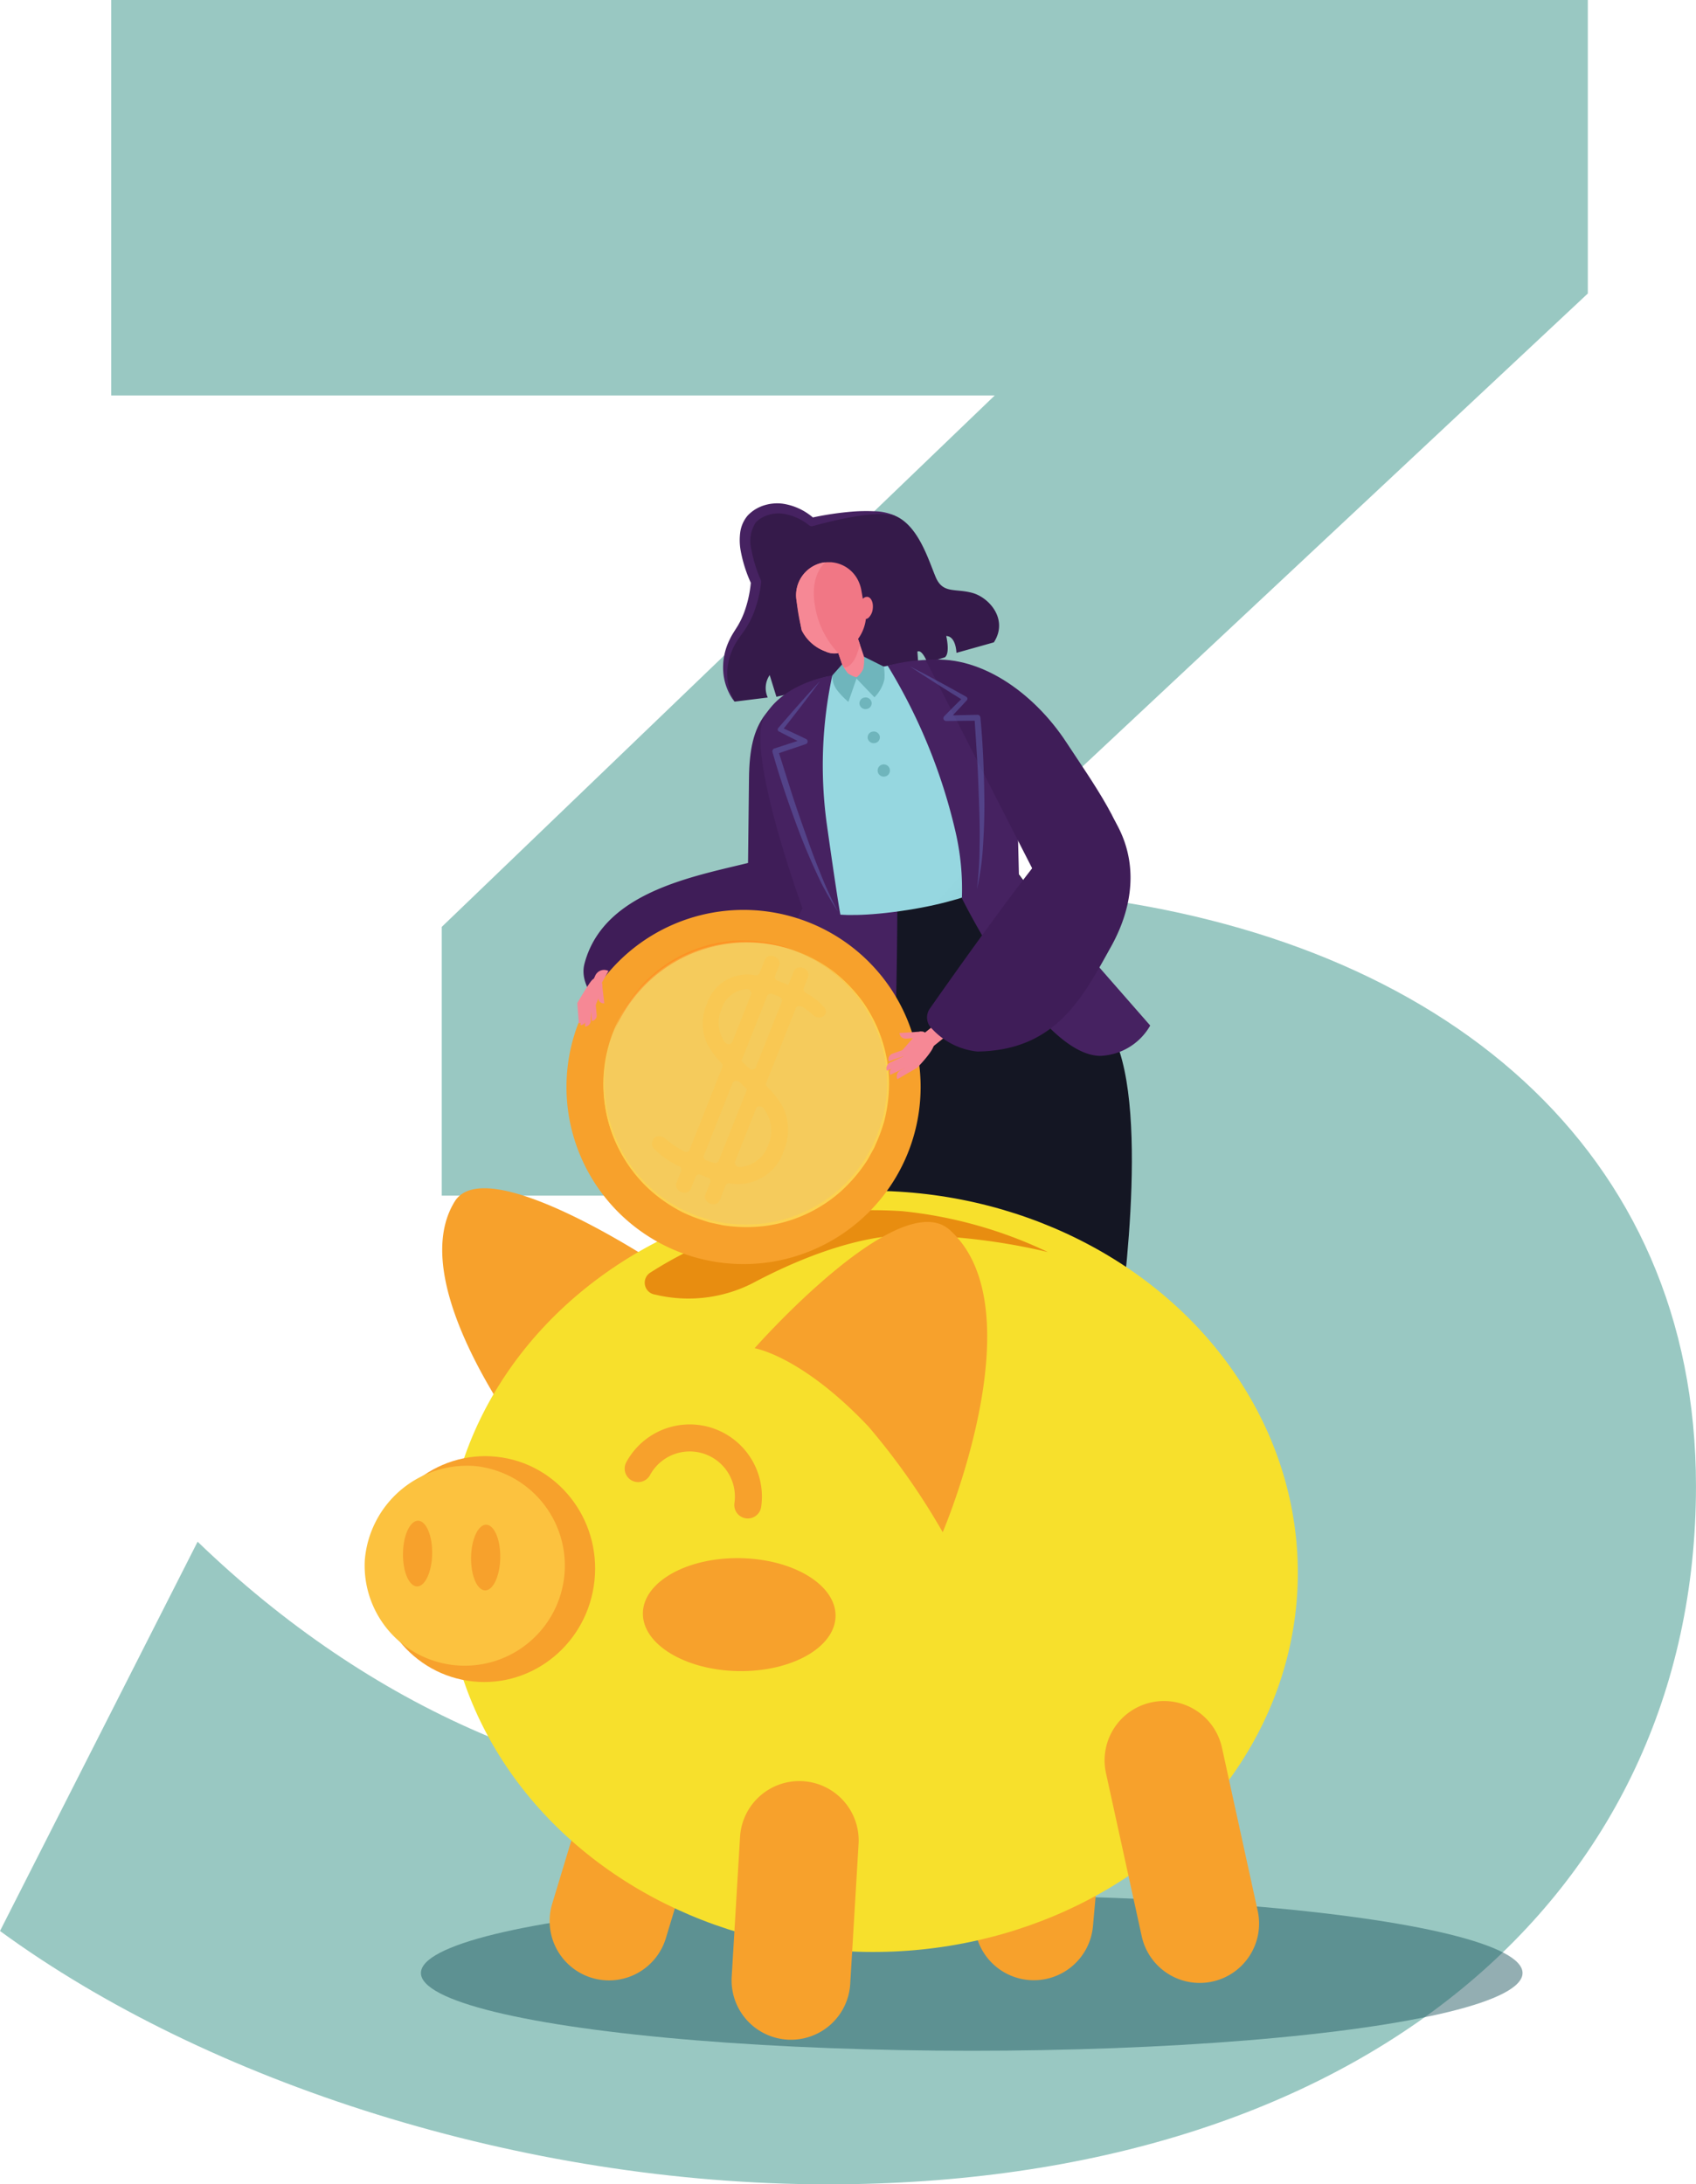
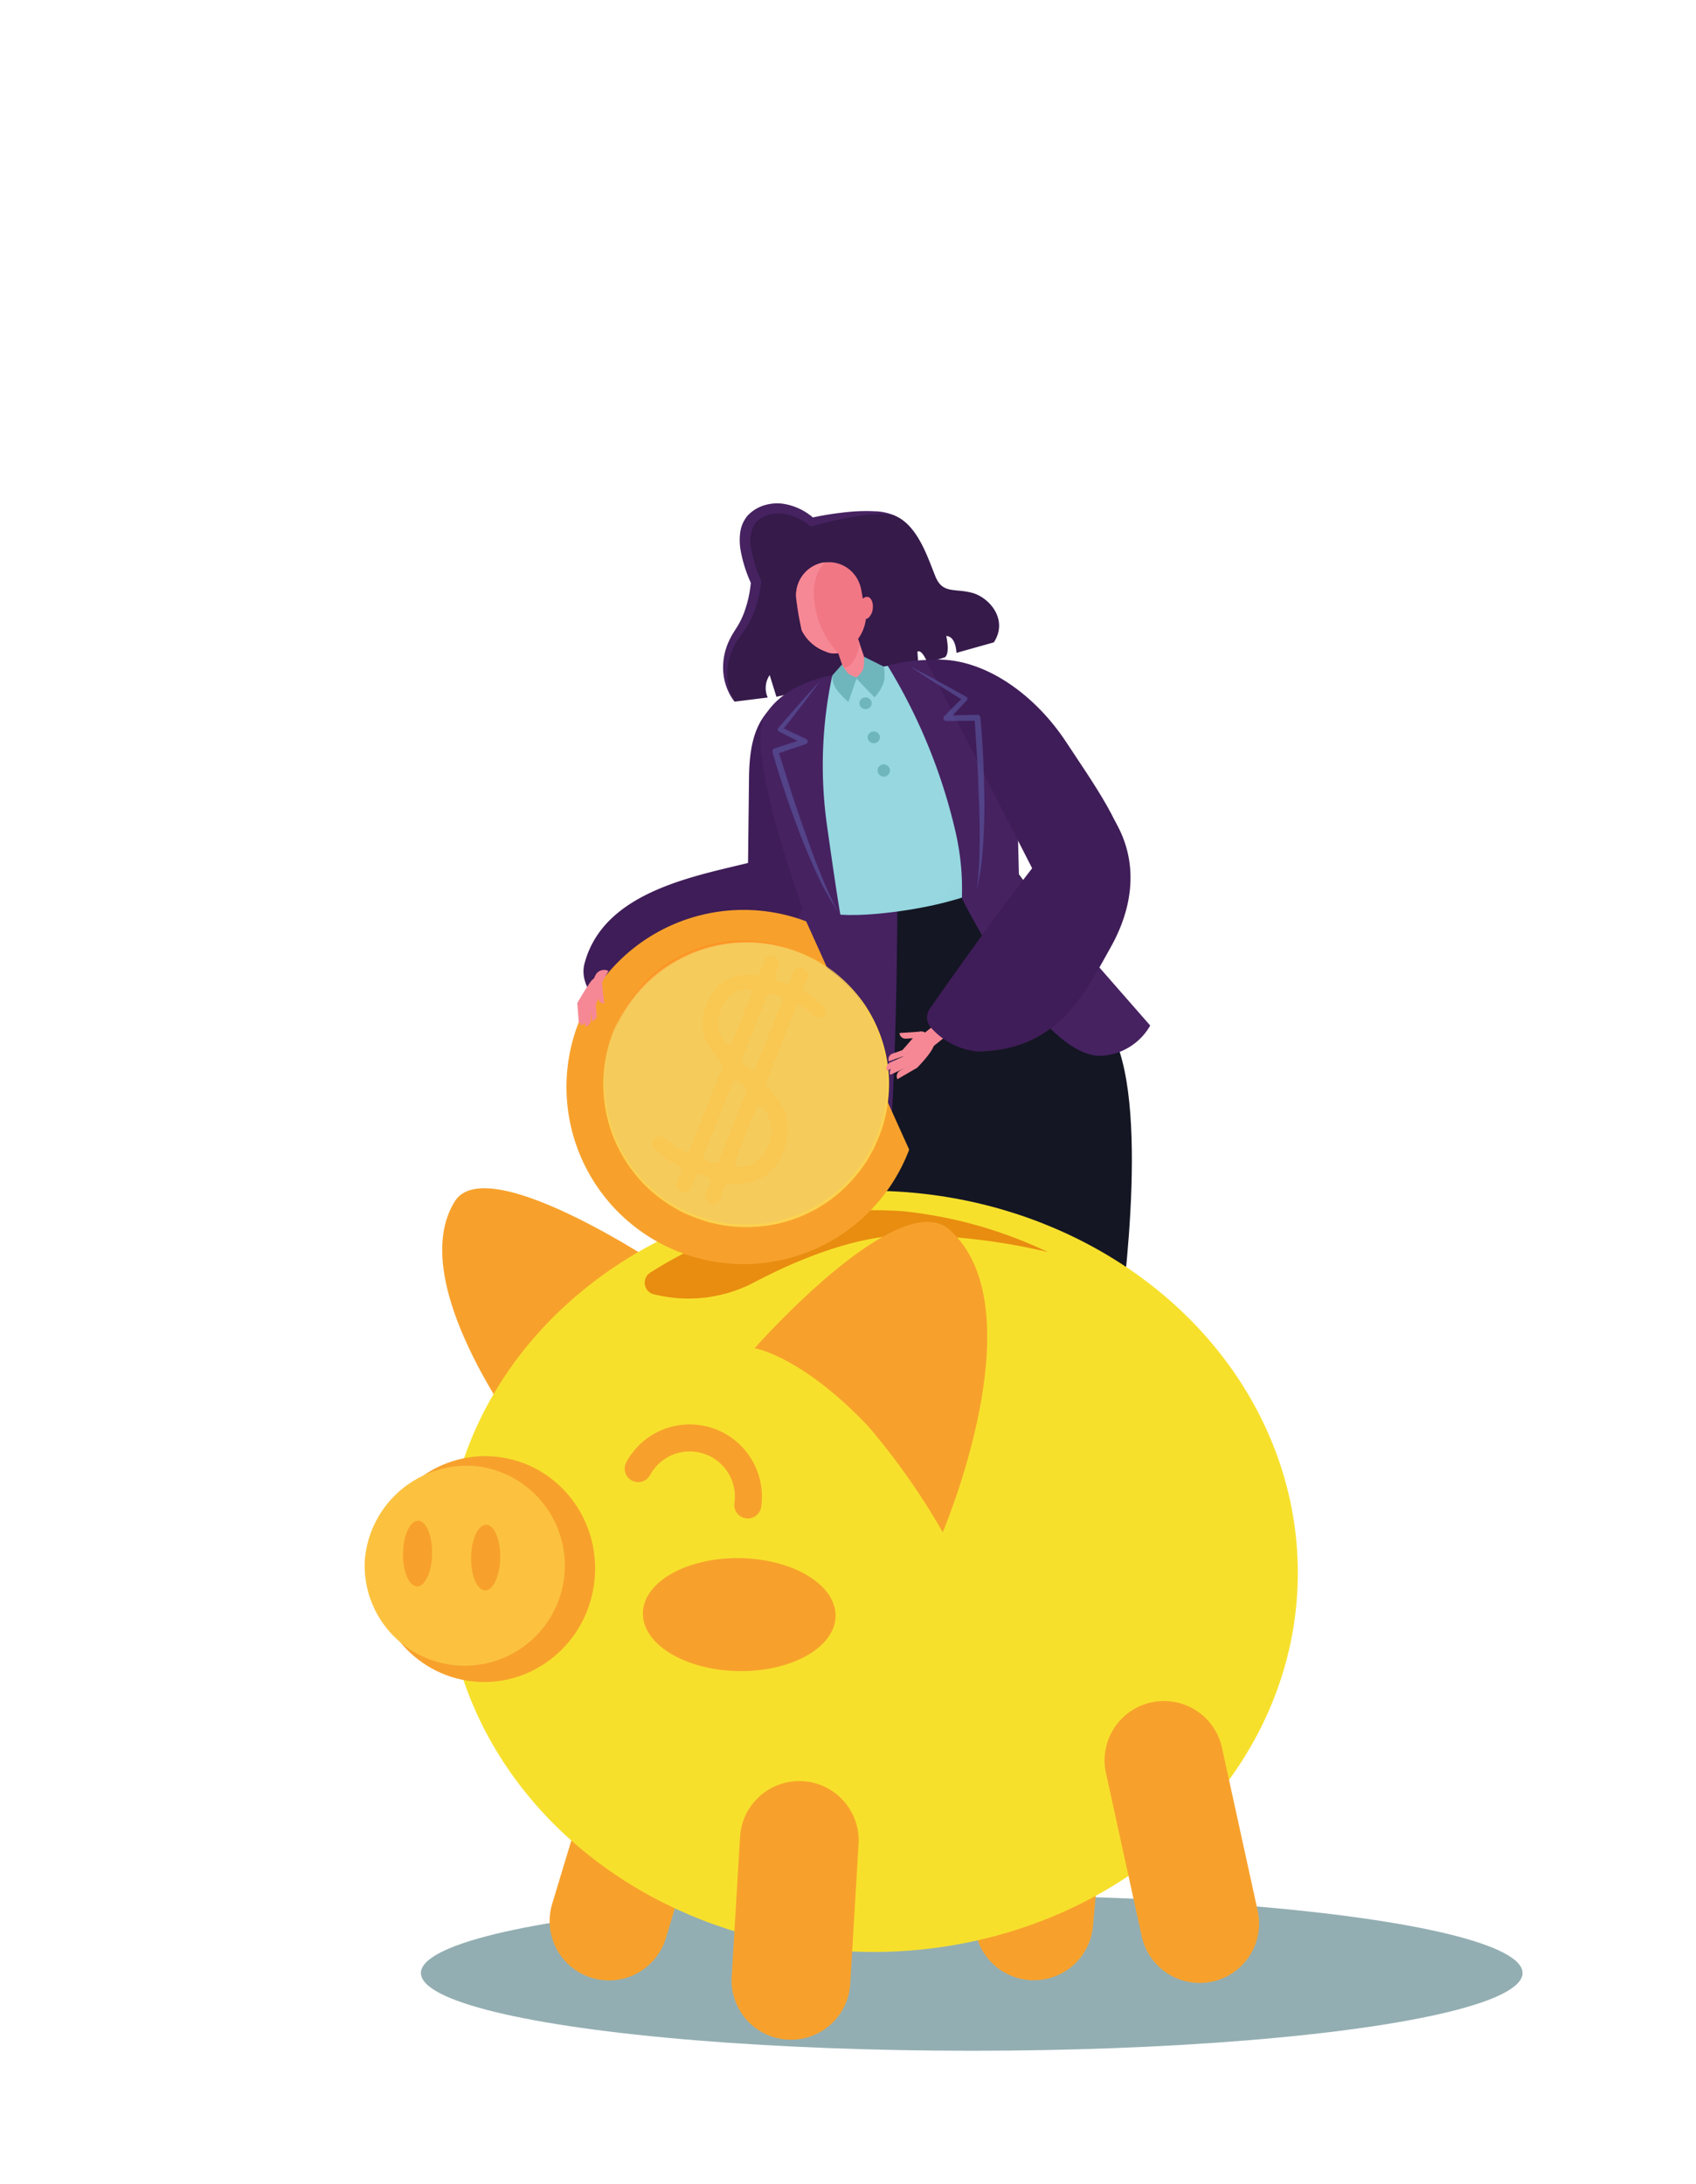
<svg xmlns="http://www.w3.org/2000/svg" width="132.858" height="171.094" viewBox="0 0 132.858 171.094">
  <defs>
    <style>.a{fill:#007668;opacity:0.4;}.b{fill:rgba(26,84,93,0.47);}.c{fill:#351a4a;}.d{fill:#3f1d58;}.e{fill:#141623;}.f{fill:#462261;}.g{fill:#f7a12c;}.h{fill:#f7e02c;}.i{fill:#fcc23f;}.j{fill:#e88d10;}.k{fill:#f68895;}.l{fill:#e1dcff;}.m{fill:url(#a);}.n{fill:#6fb5bc;}.o{fill:#f17785;}.p{fill:#f5cb5c;}.q{opacity:0.58;}.r{fill:#ff881d;}.s{fill:#fac74e;opacity:0.69;}.t{fill:#fcd24f;}.u{opacity:0.54;}.v{fill:#5f5eaa;}</style>
    <linearGradient id="a" x1="1.686" y1="1.216" x2="0.83" y2="0.413" gradientUnits="objectBoundingBox">
      <stop offset="0" stop-color="#6fb5bc" />
      <stop offset="0.804" stop-color="#96d7e0" />
    </linearGradient>
  </defs>
  <g transform="translate(-1083.731 -107.6)">
-     <path class="a" d="M210.689,134.78l-9.2-1.21,49.126-45.98V64.6H134.943V95.576h69.212L160.837,137.2v21.054h27.1c21.538,0,33.638,7.744,33.638,23.232,0,14.762-12.1,23.958-33.4,23.958-16.7,0-32.912-7.018-46.464-20.086L126.231,215.85c16.214,11.858,40.9,19.844,64.856,19.844,41.624,0,68-22.506,68-54.692C259.089,154.624,239.245,138.168,210.689,134.78Z" transform="translate(957.5 43)" />
    <g transform="translate(1112.185 147.036)">
      <g transform="translate(-0.001 0)">
        <ellipse class="b" cx="43.148" cy="6.09" rx="43.148" ry="6.09" transform="translate(4.521 109.016)" />
        <g transform="translate(0)">
          <path class="c" d="M251.613,194.658s4.944-1.308,6.723-.507,2.555,3.407,3.117,4.756,1.5.894,2.858,1.255,2.864,2.1,1.708,3.881l-2.93.822s-.026-1.3-.8-1.32c0,0,.326,1.357-.111,1.672l-1.364.419s-.413-1.075-.783-.869l.071,1.007-11.115,2.532-.528-1.7a1.8,1.8,0,0,0-.152,1.757l-2.6.323a4.7,4.7,0,0,1,.348-5.492,8.938,8.938,0,0,0,1.4-4.9Z" transform="translate(-216.618 -193.164)" />
          <path class="c" d="M252.28,194.656s-2.177-2.115-4.43-.7.361,6.147.361,6.147Z" transform="translate(-217.015 -193.078)" />
          <path class="d" d="M231.12,236.072c1.535-5.883,9.181-6.938,13.619-8.1,4.952-1.3,4.484,1.429,4.959,3.111a32.627,32.627,0,0,1-6.946,5.364,101.007,101.007,0,0,1-9.553,3.68S230.571,238.176,231.12,236.072Z" transform="translate(-213.789 -200.015)" />
          <path class="d" d="M253.826,229.431l-6.658-1.694s.081-6.253.115-9.722c.045-4.5,1.364-6.145,5.743-7.731l.468.724Z" transform="translate(-217.062 -196.493)" />
          <path class="e" d="M266.836,227.54s6.762,8.189,9.073,15.42-.3,23.322-.3,23.322l-3.085.376s-18.17,1.623-27.387-1.475c0,0-.112-26.34,9.83-36.811Z" transform="translate(-216.65 -199.996)" />
          <path class="f" d="M253.922,266.777c-4.409-.118-4.2.107-7.99-1.168,0,0-2.02-26.533,7.922-37l4.764.552s.078,12.222-.595,21.49A52.891,52.891,0,0,1,253.922,266.777Z" transform="translate(-216.777 -200.212)" />
          <g transform="translate(0 53.283)">
            <path class="g" d="M225.152,282.157s-11.322-13.855-7.018-20.835C220.611,257.305,234,266.21,234,266.21A36.585,36.585,0,0,0,225.152,282.157Z" transform="translate(-210.969 -259.926)" />
            <path class="g" d="M273.709,332.943h0a4.65,4.65,0,0,0,5.047-4.216l.981-10.935a4.65,4.65,0,0,0-4.217-5.047h0a4.65,4.65,0,0,0-5.047,4.217l-.981,10.935A4.65,4.65,0,0,0,273.709,332.943Z" transform="translate(-221.591 -270.573)" />
            <path class="g" d="M231.02,332.887h0a4.651,4.651,0,0,0,5.8-3.105L240,319.273a4.651,4.651,0,0,0-3.106-5.8h0a4.65,4.65,0,0,0-5.8,3.106l-3.178,10.509A4.65,4.65,0,0,0,231.02,332.887Z" transform="translate(-213.113 -270.685)" />
            <ellipse class="h" cx="29.81" cy="33.394" rx="29.81" ry="33.394" transform="translate(5.935 59.612) rotate(-89.045)" />
            <path class="g" d="M290.711,332.649h0a4.651,4.651,0,0,0,3.547-5.539l-2.8-12.78a4.651,4.651,0,0,0-5.539-3.547h0a4.65,4.65,0,0,0-3.547,5.539l2.8,12.78A4.651,4.651,0,0,0,290.711,332.649Z" transform="translate(-224.187 -270.157)" />
            <path class="g" d="M249.975,338.795h0a4.65,4.65,0,0,0,4.919-4.365l.654-10.959a4.651,4.651,0,0,0-4.366-4.92h0a4.651,4.651,0,0,0-4.919,4.366l-.654,10.959A4.651,4.651,0,0,0,249.975,338.795Z" transform="translate(-216.744 -271.754)" />
            <ellipse class="g" cx="8.847" cy="8.645" rx="8.847" ry="8.645" transform="translate(0 38.083) rotate(-84.024)" />
            <g transform="translate(20.481 18.852)">
              <path class="g" d="M244.739,290.858a1.17,1.17,0,0,1-.128-.007,1.057,1.057,0,0,1-.923-1.177,3.539,3.539,0,0,0-6.618-2.2,1.057,1.057,0,1,1-1.839-1.044,5.653,5.653,0,0,1,10.557,3.5A1.058,1.058,0,0,1,244.739,290.858Z" transform="translate(-235.092 -283.49)" />
            </g>
            <path class="g" d="M236.88,300.934c-.041,2.442,3.305,4.477,7.473,4.547s7.58-1.854,7.621-4.3-3.305-4.477-7.473-4.547S236.921,298.492,236.88,300.934Z" transform="translate(-214.973 -267.307)" />
            <path class="i" d="M209.537,294.945a7.841,7.841,0,1,0,8.646-7.374A8.04,8.04,0,0,0,209.537,294.945Z" transform="translate(-209.413 -265.458)" />
            <path class="g" d="M219.994,295.9c-.024,1.421.469,2.581,1.1,2.592s1.162-1.133,1.186-2.553-.469-2.581-1.1-2.592S220.017,294.48,219.994,295.9Z" transform="translate(-211.545 -266.639)" />
            <path class="g" d="M213.3,295.508c-.023,1.421.469,2.581,1.1,2.592s1.163-1.133,1.187-2.554-.469-2.581-1.1-2.592S213.322,294.087,213.3,295.508Z" transform="translate(-210.186 -266.559)" />
            <path class="j" d="M268.637,265.713A48.662,48.662,0,0,0,257.78,264.4c-3.17-.057-7.57,1.249-12.295,3.769a11.1,11.1,0,0,1-7.561.888l-.084-.017a.937.937,0,0,1-.379-1.69,30.377,30.377,0,0,1,11.068-4.356,36.257,36.257,0,0,1,8.736-.479A34.5,34.5,0,0,1,268.637,265.713Z" transform="translate(-215.01 -260.363)" />
            <path class="g" d="M262.6,287.894s7.458-17.481.551-23.676c-3.976-3.566-15.287,9.265-15.287,9.265s3.667.583,8.917,6.133A54.268,54.268,0,0,1,262.6,287.894Z" transform="translate(-217.204 -260.598)" />
          </g>
          <rect class="k" width="1.248" height="1.78" transform="translate(44.393 42.731) rotate(-128.639)" />
          <path class="l" d="M263.408,225.983a.743.743,0,1,0,.743-.744A.743.743,0,0,0,263.408,225.983Z" transform="translate(-220.359 -199.529)" />
          <path class="m" d="M252.194,227.689s1.3,1.293,7.853.274c6-.932,8.631-2.948,8.631-2.948l-.469-9.789c-.455-2.851-3.068-7.417-7.983-6.708l-6.577,1.2c-4.729,1.2-5.123,4.019-4.629,7.229C249.5,220.057,252.194,227.689,252.194,227.689Z" transform="translate(-217.405 -196.119)" />
          <path class="n" d="M258.175,212.585a.479.479,0,0,0,.561.363.458.458,0,0,0,.382-.533.479.479,0,0,0-.561-.363A.458.458,0,0,0,258.175,212.585Z" transform="translate(-219.295 -196.85)" />
          <path class="n" d="M258.98,215.934a.479.479,0,0,0,.561.363.458.458,0,0,0,.382-.533.478.478,0,0,0-.561-.363A.458.458,0,0,0,258.98,215.934Z" transform="translate(-219.458 -197.53)" />
          <path class="n" d="M259.965,219.191a.48.48,0,1,0,.382-.561A.48.48,0,0,0,259.965,219.191Z" transform="translate(-219.658 -198.185)" />
          <g transform="translate(36.751 9.328)">
            <path class="k" d="M257.566,209.021l.042-.014a.856.856,0,0,0,.574-1.072l-.908-2.688a.87.87,0,0,0-1.11-.516l-.043.014a.857.857,0,0,0-.574,1.072l.909,2.688A.87.87,0,0,0,257.566,209.021Z" transform="translate(-255.506 -204.683)" />
            <path class="o" d="M257.45,205.7c-.231-.685-.806-1.113-1.282-.956h0c-.477.158-.675.842-.444,1.527l.606,1.793c.127.375.786-.037,1.079-.783a6.719,6.719,0,0,0,.28-.876Z" transform="translate(-255.53 -204.689)" />
          </g>
          <path class="n" d="M259.272,211.219a2.92,2.92,0,0,0,.779-1.4,4,4,0,0,0-.04-1l-1.558-.779a3.213,3.213,0,0,1-.06.96,1.828,1.828,0,0,1-.579.7Z" transform="translate(-219.224 -196.037)" />
          <path class="n" d="M256.759,211.73a6,6,0,0,1-.888-.918,1.886,1.886,0,0,1-.377-1.148l.768-.865a4.278,4.278,0,0,0,.465.7,2.055,2.055,0,0,0,.7.316Z" transform="translate(-218.752 -196.191)" />
          <path class="f" d="M253.9,209.884a33.694,33.694,0,0,0-.434,11.6c.888,6.325,1.078,7.168,1.078,7.168l-5.262,8.493-1.649-.964,3.932-8.072s-4.5-12.288-2.98-15S253.9,209.884,253.9,209.884Z" transform="translate(-217.156 -196.411)" />
          <g transform="translate(15.919 31.829)">
-             <path class="g" d="M256.216,251.7a13.871,13.871,0,1,1-8.068-17.881A13.871,13.871,0,0,1,256.216,251.7Z" transform="translate(-229.367 -232.916)" />
+             <path class="g" d="M256.216,251.7a13.871,13.871,0,1,1-8.068-17.881Z" transform="translate(-229.367 -232.916)" />
            <path class="p" d="M254.532,251.134a11.129,11.129,0,1,1-6.473-14.346A11.129,11.129,0,0,1,254.532,251.134Z" transform="translate(-230.103 -233.555)" />
            <g class="q" transform="translate(3.677 2.398)">
              <path class="r" d="M233.981,243.172l.408-1.007c.162-.324.339-.64.508-.962.19-.308.4-.6.606-.9.22-.29.463-.561.694-.842a10.837,10.837,0,0,1,7.75-3.531c.364.011.728.009,1.091.032.361.047.723.081,1.081.139.354.085.709.163,1.058.254l1.025.359a11.512,11.512,0,0,0-4.25-.62,11.278,11.278,0,0,0-7.636,3.479A11.685,11.685,0,0,0,233.981,243.172Z" transform="translate(-233.981 -235.925)" />
            </g>
            <path class="s" d="M247.968,249.173a7.858,7.858,0,0,0-1.17-1.48.289.289,0,0,1-.073-.3l2.32-5.861a.276.276,0,0,1,.2-.163.38.38,0,0,1,.285.049,5.907,5.907,0,0,1,.88.666.694.694,0,0,0,.55.179.484.484,0,0,0,.4-.292.5.5,0,0,0-.112-.52,5.789,5.789,0,0,0-.982-.85q-.067-.042-.45-.272a.307.307,0,0,1-.153-.365l.343-.866a.564.564,0,0,0-.383-.7.649.649,0,0,0-.446-.018.469.469,0,0,0-.293.269l-.424,1.07-.413-.164q-.209-.084-.41-.156a.368.368,0,0,1-.2-.166.267.267,0,0,1-.019-.23l.32-.811a.468.468,0,0,0-.029-.4.666.666,0,0,0-.353-.3.551.551,0,0,0-.739.251l-.419,1.058a.308.308,0,0,1-.335.166,3.3,3.3,0,0,0-3.781,2.23,3.764,3.764,0,0,0,.047,3.194,7.352,7.352,0,0,0,1.091,1.457.288.288,0,0,1,.069.3l-2.565,6.479a.275.275,0,0,1-.188.161.356.356,0,0,1-.261-.03,8.482,8.482,0,0,1-1.491-1.027.691.691,0,0,0-.536-.154.487.487,0,0,0-.391.291l-.054.137a.5.5,0,0,0,.117.525,6.641,6.641,0,0,0,1.968,1.381.31.31,0,0,1,.175.383l-.374.944a.565.565,0,0,0,.383.7.644.644,0,0,0,.446.018.464.464,0,0,0,.293-.268l.377-.952a.261.261,0,0,1,.167-.152.374.374,0,0,1,.253.01l.519.206a.317.317,0,0,1,.208.392l-.376.952a.468.468,0,0,0,.029.4.666.666,0,0,0,.353.3.705.705,0,0,0,.111.033.626.626,0,0,0,.335-.015.468.468,0,0,0,.293-.269l.463-1.168a.306.306,0,0,1,.332-.166,3.763,3.763,0,0,0,4.252-2.636A4.089,4.089,0,0,0,247.968,249.173Zm-1.072,3.038a2.529,2.529,0,0,1-2.231,1.771.386.386,0,0,1-.317-.125.281.281,0,0,1-.066-.3l1.648-4.164a.278.278,0,0,1,.266-.167.368.368,0,0,1,.094.009.388.388,0,0,1,.233.152,3.042,3.042,0,0,1,.172.265A2.8,2.8,0,0,1,246.9,252.211Zm-2.559-4.987a.384.384,0,0,1,.31.11l.287.285.288.287L243,253.5a.307.307,0,0,1-.389.155c-.174-.052-.355-.11-.541-.175a.371.371,0,0,1-.208-.169.265.265,0,0,1-.022-.232l2.254-5.692A.28.28,0,0,1,244.337,247.224Zm1.332-.878a.391.391,0,0,1-.309-.108l-.58-.567,2.021-5.1a.313.313,0,0,1,.419-.143l.52.207a.367.367,0,0,1,.19.167.265.265,0,0,1,.017.226l-2.04,5.154A.279.279,0,0,1,245.668,246.346Zm-.129-5.878-1.473,3.722a.279.279,0,0,1-.27.168.386.386,0,0,1-.327-.167,3.1,3.1,0,0,1-.173-.285,2.66,2.66,0,0,1-.069-2.313,2.207,2.207,0,0,1,1.938-1.546.347.347,0,0,1,.108.007.371.371,0,0,1,.2.115A.283.283,0,0,1,245.539,240.468Z" transform="translate(-231.073 -233.836)" />
            <path class="t" d="M248.108,236.957a12.293,12.293,0,0,1,2.868,1.571,12.065,12.065,0,0,1,2.294,2.341,11.2,11.2,0,0,1,2.107,6.149,11.937,11.937,0,0,1-.372,3.27,12.139,12.139,0,0,1-.556,1.554l-.164.379c-.029.063-.053.128-.084.189l-.1.18-.4.72a12.084,12.084,0,0,1-2.131,2.513,11.114,11.114,0,0,1-5.944,2.682,12.063,12.063,0,0,1-3.294-.065l-.808-.174-.2-.043c-.067-.018-.132-.041-.2-.061l-.393-.128a12.257,12.257,0,0,1-1.533-.612,11.919,11.919,0,0,1-2.7-1.885,11.2,11.2,0,0,1-3.216-5.649,12.076,12.076,0,0,1-.237-3.268,12.321,12.321,0,0,1,.72-3.19,12.286,12.286,0,0,0-.667,3.193,11.969,11.969,0,0,0,.287,3.241,12.292,12.292,0,0,0,1.2,3.017,10.88,10.88,0,0,0,6.2,4.971l.387.124c.065.019.128.043.194.06l.2.042.794.168a11.923,11.923,0,0,0,3.236.053,11.109,11.109,0,0,0,5.835-2.632,11.864,11.864,0,0,0,2.1-2.462l.4-.707.1-.176c.031-.061.055-.124.084-.186l.163-.371a12.029,12.029,0,0,0,.551-1.527,11.085,11.085,0,0,0-.175-6.411,12.3,12.3,0,0,0-1.466-2.9,12,12,0,0,0-2.24-2.36A12.261,12.261,0,0,0,248.108,236.957Z" transform="translate(-230.108 -233.737)" />
          </g>
          <g transform="translate(16.768 36.532)">
            <path class="k" d="M231.84,241.848a1.888,1.888,0,0,1-.8.243c-.193-.037-.606-.5-.606-.5s.81-1.395,1.11-1.747c.169-.2.235-.2.567-.1.221.061.331.292.273.7Z" transform="translate(-230.433 -238.993)" />
            <path class="k" d="M0,0H.423a0,0,0,0,1,0,0V1.49a0,0,0,0,1,0,0h0A.423.423,0,0,1,0,1.067V0A0,0,0,0,1,0,0Z" transform="matrix(0.993, -0.115, 0.115, 0.993, 1.524, 1.188)" />
            <path class="k" d="M231.83,243.452h0a.424.424,0,0,0,.381-.461l-.1-1.062-.42.04.14,1.483Z" transform="translate(-230.688 -239.449)" />
            <path class="k" d="M231.194,243.957h0a.458.458,0,0,0,.444-.465l.054-1.221-.422-.018-.076,1.7Z" transform="translate(-230.587 -239.515)" />
            <path class="k" d="M230.748,243.82h0a.457.457,0,0,0,.444-.465l.054-1.221-.422-.018-.076,1.7Z" transform="translate(-230.497 -239.487)" />
            <path class="k" d="M230.557,243.633h0a.456.456,0,0,0,.387-.513l-.088-1.219-.422.145.124,1.588Z" transform="translate(-230.433 -239.443)" />
            <path class="k" d="M232.458,240.148l-.637-.235.288-.612a.762.762,0,0,1,1.05-.4Z" transform="translate(-230.715 -238.817)" />
          </g>
          <g transform="translate(40.978 41.355)">
            <path class="k" d="M262.355,246.368a3.166,3.166,0,0,0,.341,1.1,2.409,2.409,0,0,0,.845.244s1.344-1.356,1.322-1.875c-.01-.248-.383-.607-.681-.856a.473.473,0,0,0-.66.051Z" transform="translate(-261.123 -244.87)" />
            <path class="k" d="M.475,0h0a0,0,0,0,1,0,0V1.674a0,0,0,0,1,0,0H0a0,0,0,0,1,0,0V.475A.475.475,0,0,1,.475,0Z" transform="translate(1.066 0.598) rotate(-93.892)" />
            <path class="k" d="M261.047,247.555h0a.475.475,0,0,1,.289-.606l1.13-.4.159.448-1.578.557Z" transform="translate(-260.852 -245.211)" />
            <path class="k" d="M260.849,248.416h0a.512.512,0,0,1,.293-.66l1.246-.578.2.431-1.739.807Z" transform="translate(-260.81 -245.338)" />
            <path class="k" d="M261.181,248.82h0a.513.513,0,0,1,.293-.66l1.246-.577.2.43-1.739.807Z" transform="translate(-260.877 -245.42)" />
            <path class="k" d="M261.885,249.209h0a.513.513,0,0,1,.229-.685l1.184-.695.135.483-1.549.9Z" transform="translate(-261.016 -245.47)" />
          </g>
          <path class="f" d="M260.943,208.8a43.862,43.862,0,0,1,5.306,12.971,19.893,19.893,0,0,1,.507,5.24s6.081,12.327,10.843,12.349a4.709,4.709,0,0,0,3.91-2.377l-10.283-11.749-.159-6.355s-2.578-9.939-4.861-10.421A13.387,13.387,0,0,0,260.943,208.8Z" transform="translate(-219.859 -196.091)" />
          <path class="d" d="M268.752,241.6c6.116-.088,8.226-4.167,10.48-8.23,2.515-4.534,1.91-9.071-1.856-12.356a10.392,10.392,0,0,1-2.118,3.549c-2.621,2.878-8.456,11.143-10.255,13.712a1.215,1.215,0,0,0,.222,1.57A5.62,5.62,0,0,0,268.752,241.6Z" transform="translate(-220.643 -198.671)" />
          <path class="d" d="M273.911,226.435s6.131-.384,6.425-2.2c.362-2.23-2.691-6.442-4.635-9.411-2.618-4-6.947-7-11.079-6.437l.134.135Z" transform="translate(-220.606 -196.094)" />
          <g class="u" transform="translate(42.838 12.769)">
            <path class="v" d="M263.144,209c1.486.76,2.949,1.56,4.4,2.372a.179.179,0,0,1,.069.245l-.024.033-.007.007q-.718.783-1.455,1.549l-.159-.367,2.452-.055a.233.233,0,0,1,.234.211c.214,2.239.29,4.482.314,6.729q0,1.686-.112,3.369a20.174,20.174,0,0,1-.474,3.335,27.519,27.519,0,0,0,.206-3.347c.025-1.117,0-2.235-.041-3.351s-.073-2.234-.139-3.35l-.215-3.345.234.21-2.452.025a.215.215,0,0,1-.22-.212.22.22,0,0,1,.061-.155q.742-.761,1.5-1.5l.039.285C265.945,210.813,264.532,209.927,263.144,209Z" transform="translate(-263.144 -209.001)" />
          </g>
          <g class="u" transform="translate(32.054 13.908)">
            <path class="v" d="M253.342,210.43c-.968,1.324-1.972,2.618-2.986,3.905l-.061-.281q.984.448,1.957.917a.216.216,0,0,1,.1.288.222.222,0,0,1-.127.111l-2.31.781.149-.284,1.017,3.217q.518,1.607,1.089,3.194c.371,1.062.752,2.12,1.182,3.159a28.536,28.536,0,0,0,1.407,3.068,20.8,20.8,0,0,1-1.653-2.96q-.717-1.539-1.33-3.121c-.8-2.117-1.541-4.249-2.156-6.428a.233.233,0,0,1,.149-.285l2.32-.752-.026.4q-.971-.475-1.929-.975l-.008,0a.18.18,0,0,1-.077-.242.216.216,0,0,1,.024-.034C251.145,212.863,252.225,211.631,253.342,210.43Z" transform="translate(-249.612 -210.43)" />
          </g>
          <g transform="translate(33.914 4.598)">
            <path class="o" d="M257.531,201.465a.43.43,0,0,0-.36.156c-.064-.372-.116-.66-.116-.66a2.613,2.613,0,0,0-.157-.559,2.564,2.564,0,0,0-1.678-1.552l-.04-.012c-.057-.016-.116-.029-.175-.041l-.088-.017c-.049-.008-.1-.014-.147-.02s-.07-.007-.105-.009c-.051,0-.1,0-.154,0-.032,0-.063,0-.1,0-.061,0-.123.006-.185.014l-.03,0-.018,0c-.06.008-.12.017-.18.029a2.6,2.6,0,0,0-2.02,2.982s.386,2.278.39,2.289a3.34,3.34,0,0,0,1.863,1.67,1.76,1.76,0,0,0,1.928-.312,3.337,3.337,0,0,0,1.243-2.171c0-.012,0-.029,0-.048a.461.461,0,0,0,.238-.125,1.131,1.131,0,0,0,.307-.68C258.009,201.922,257.822,201.5,257.531,201.465Z" transform="translate(-251.946 -198.748)" />
            <path class="k" d="M254.229,198.767l-.03,0-.018,0c-.06.008-.12.017-.18.029a2.6,2.6,0,0,0-2.02,2.982,15.672,15.672,0,0,0,.423,2.333,3.368,3.368,0,0,0,1.83,1.627,1.574,1.574,0,0,0,1.011.136,6.97,6.97,0,0,1-1.835-3.771C253.008,199.643,254.258,198.764,254.229,198.767Z" transform="translate(-251.946 -198.752)" />
          </g>
          <path class="f" d="M258.292,193.966a4.767,4.767,0,0,0-1.64-.148,13.54,13.54,0,0,0-1.64.2c-1.087.182-2.165.444-3.226.733a.313.313,0,0,1-.273-.053l-.018-.014a4.241,4.241,0,0,0-2.156-.918,2.7,2.7,0,0,0-1.109.14,2.206,2.206,0,0,0-.906.563,2.664,2.664,0,0,0-.339,2.124,10.666,10.666,0,0,0,.732,2.371l.006.014a.376.376,0,0,1,.026.188,9.681,9.681,0,0,1-.638,2.518,7.063,7.063,0,0,1-.618,1.159c-.258.379-.493.669-.7,1.018a4.874,4.874,0,0,0-.7,2.266,4.723,4.723,0,0,0,.555,2.37,4.45,4.45,0,0,1-.871-2.365,4.892,4.892,0,0,1,.525-2.532c.182-.391.457-.769.646-1.093a6.426,6.426,0,0,0,.5-1.079,9.177,9.177,0,0,0,.5-2.344l.032.2a10.76,10.76,0,0,1-.827-2.557,4.643,4.643,0,0,1-.053-1.411,2.569,2.569,0,0,1,.6-1.4,2.994,2.994,0,0,1,1.27-.787,3.432,3.432,0,0,1,1.447-.135,4.683,4.683,0,0,1,2.5,1.184l-.291-.067a24.331,24.331,0,0,1,3.337-.5,14.084,14.084,0,0,1,1.691-.02A4.152,4.152,0,0,1,258.292,193.966Z" transform="translate(-216.575 -192.979)" />
        </g>
      </g>
    </g>
  </g>
</svg>